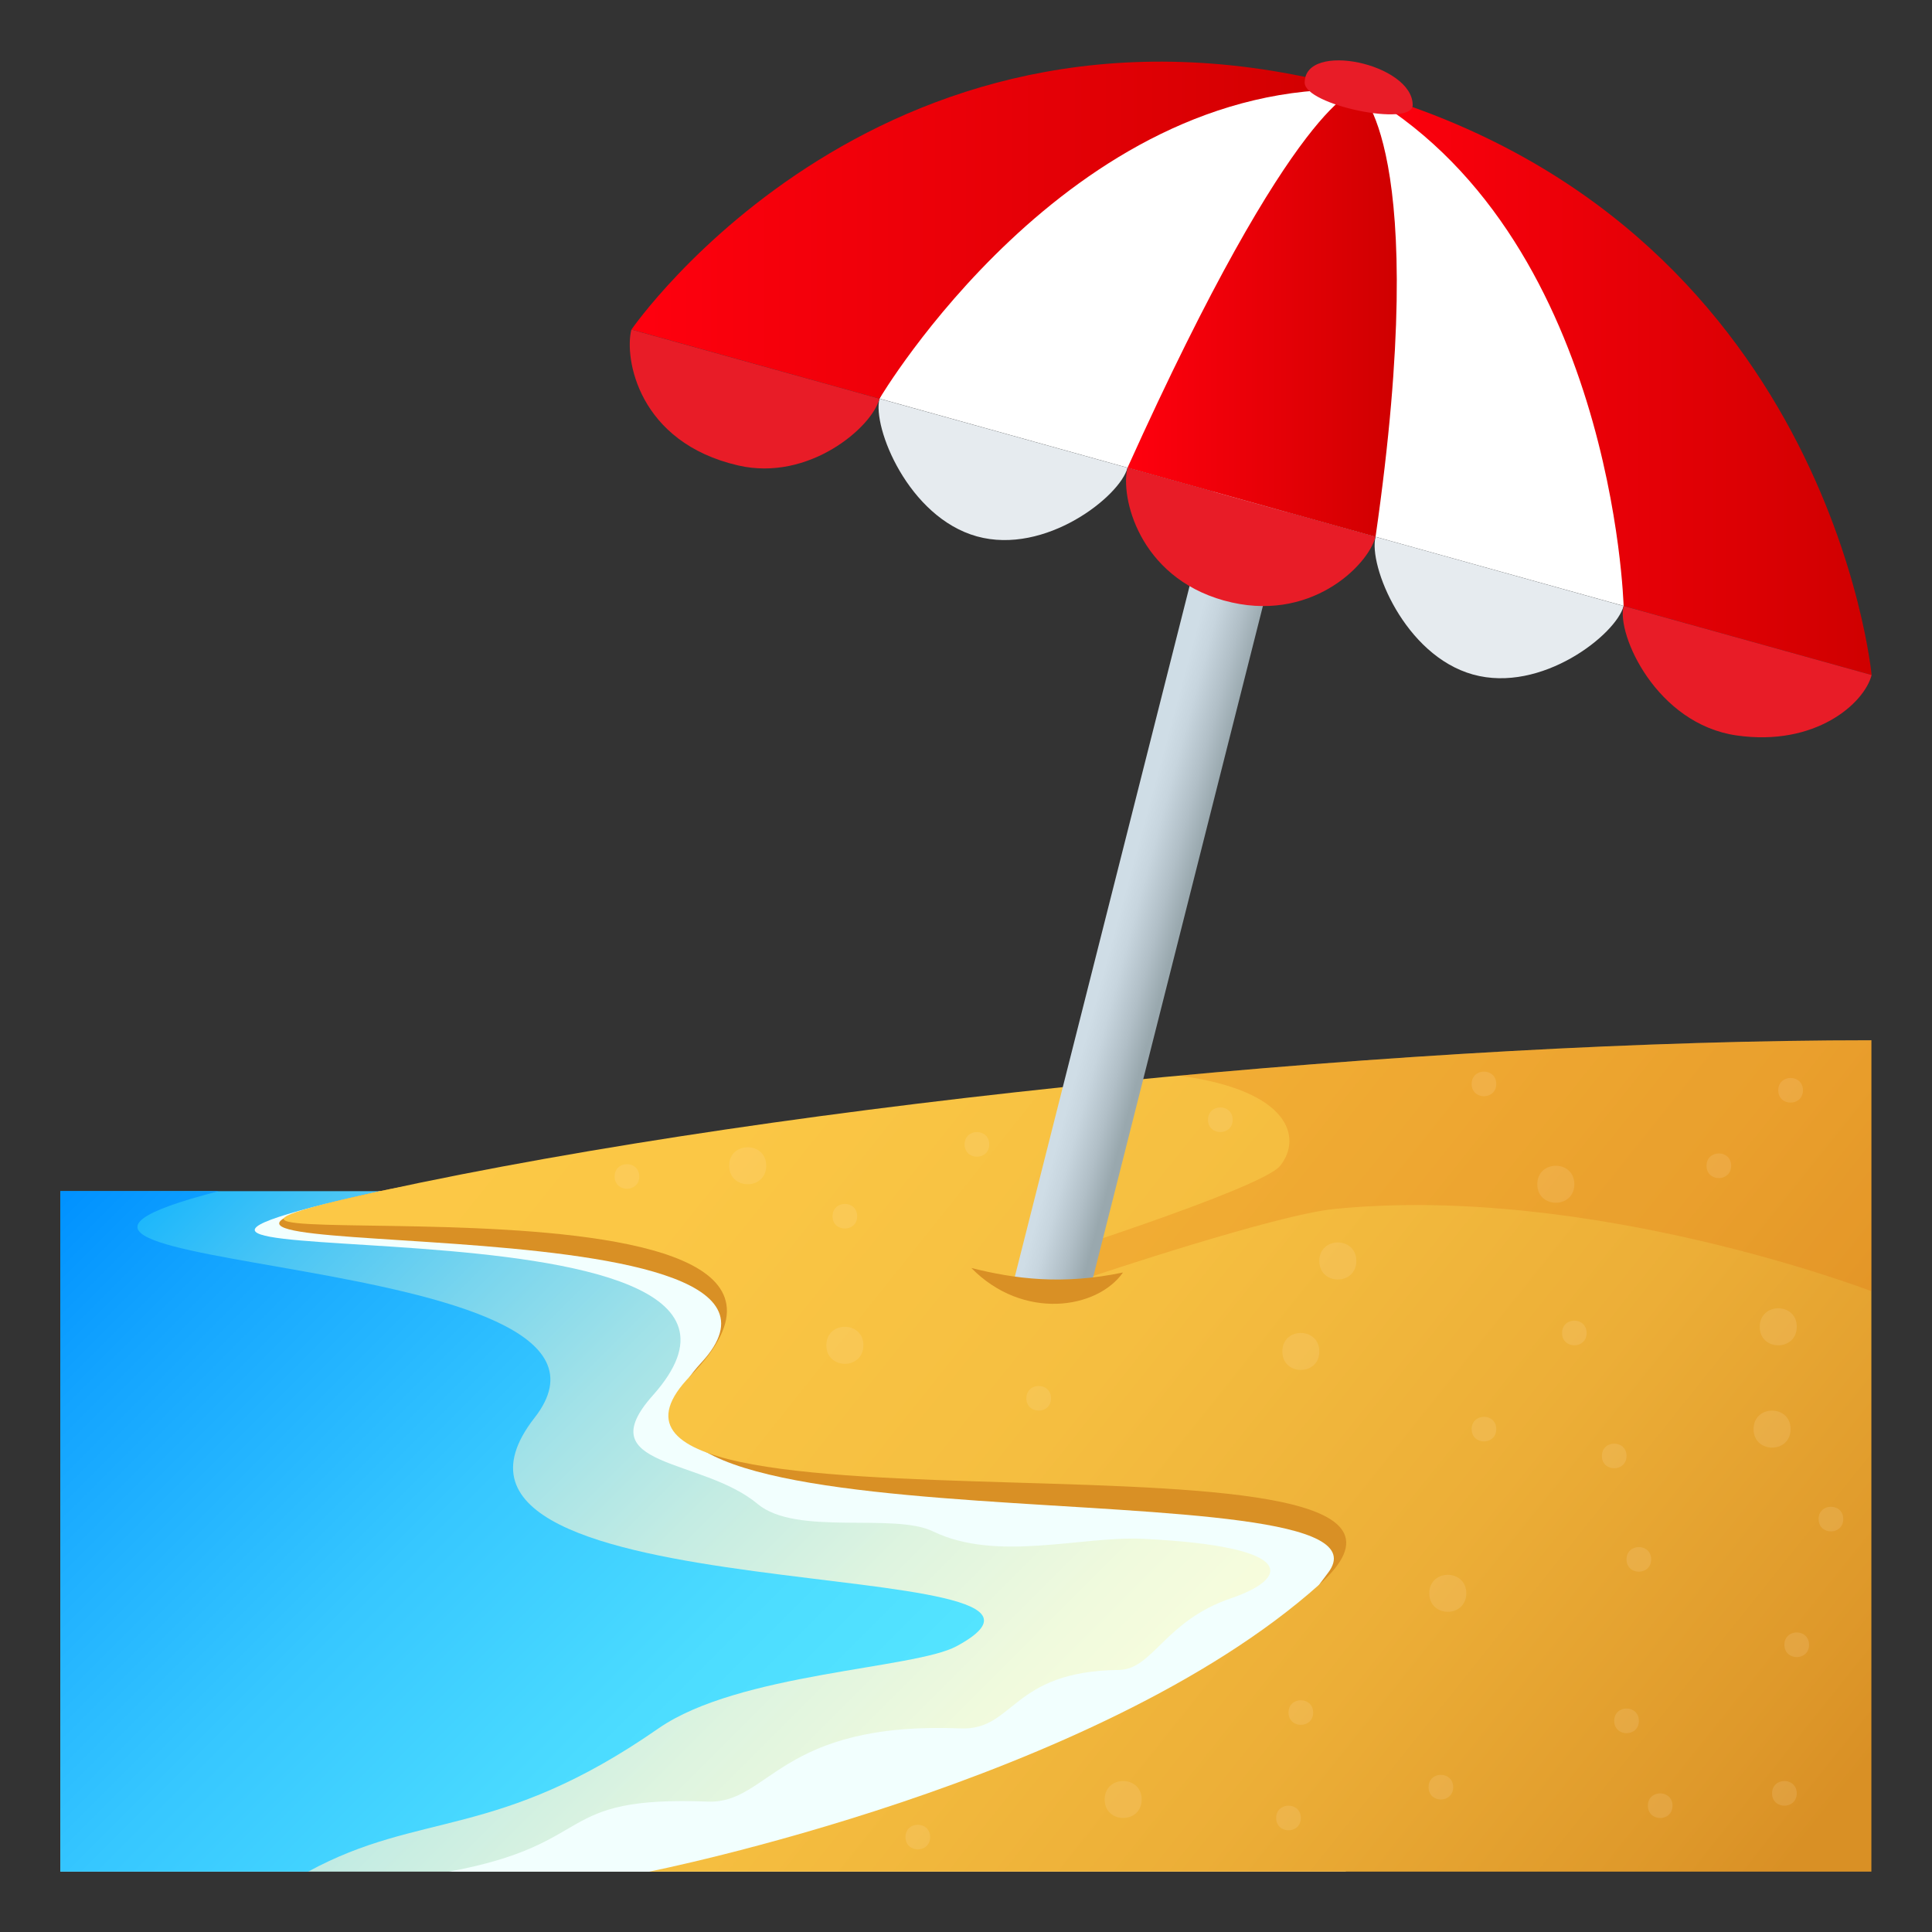
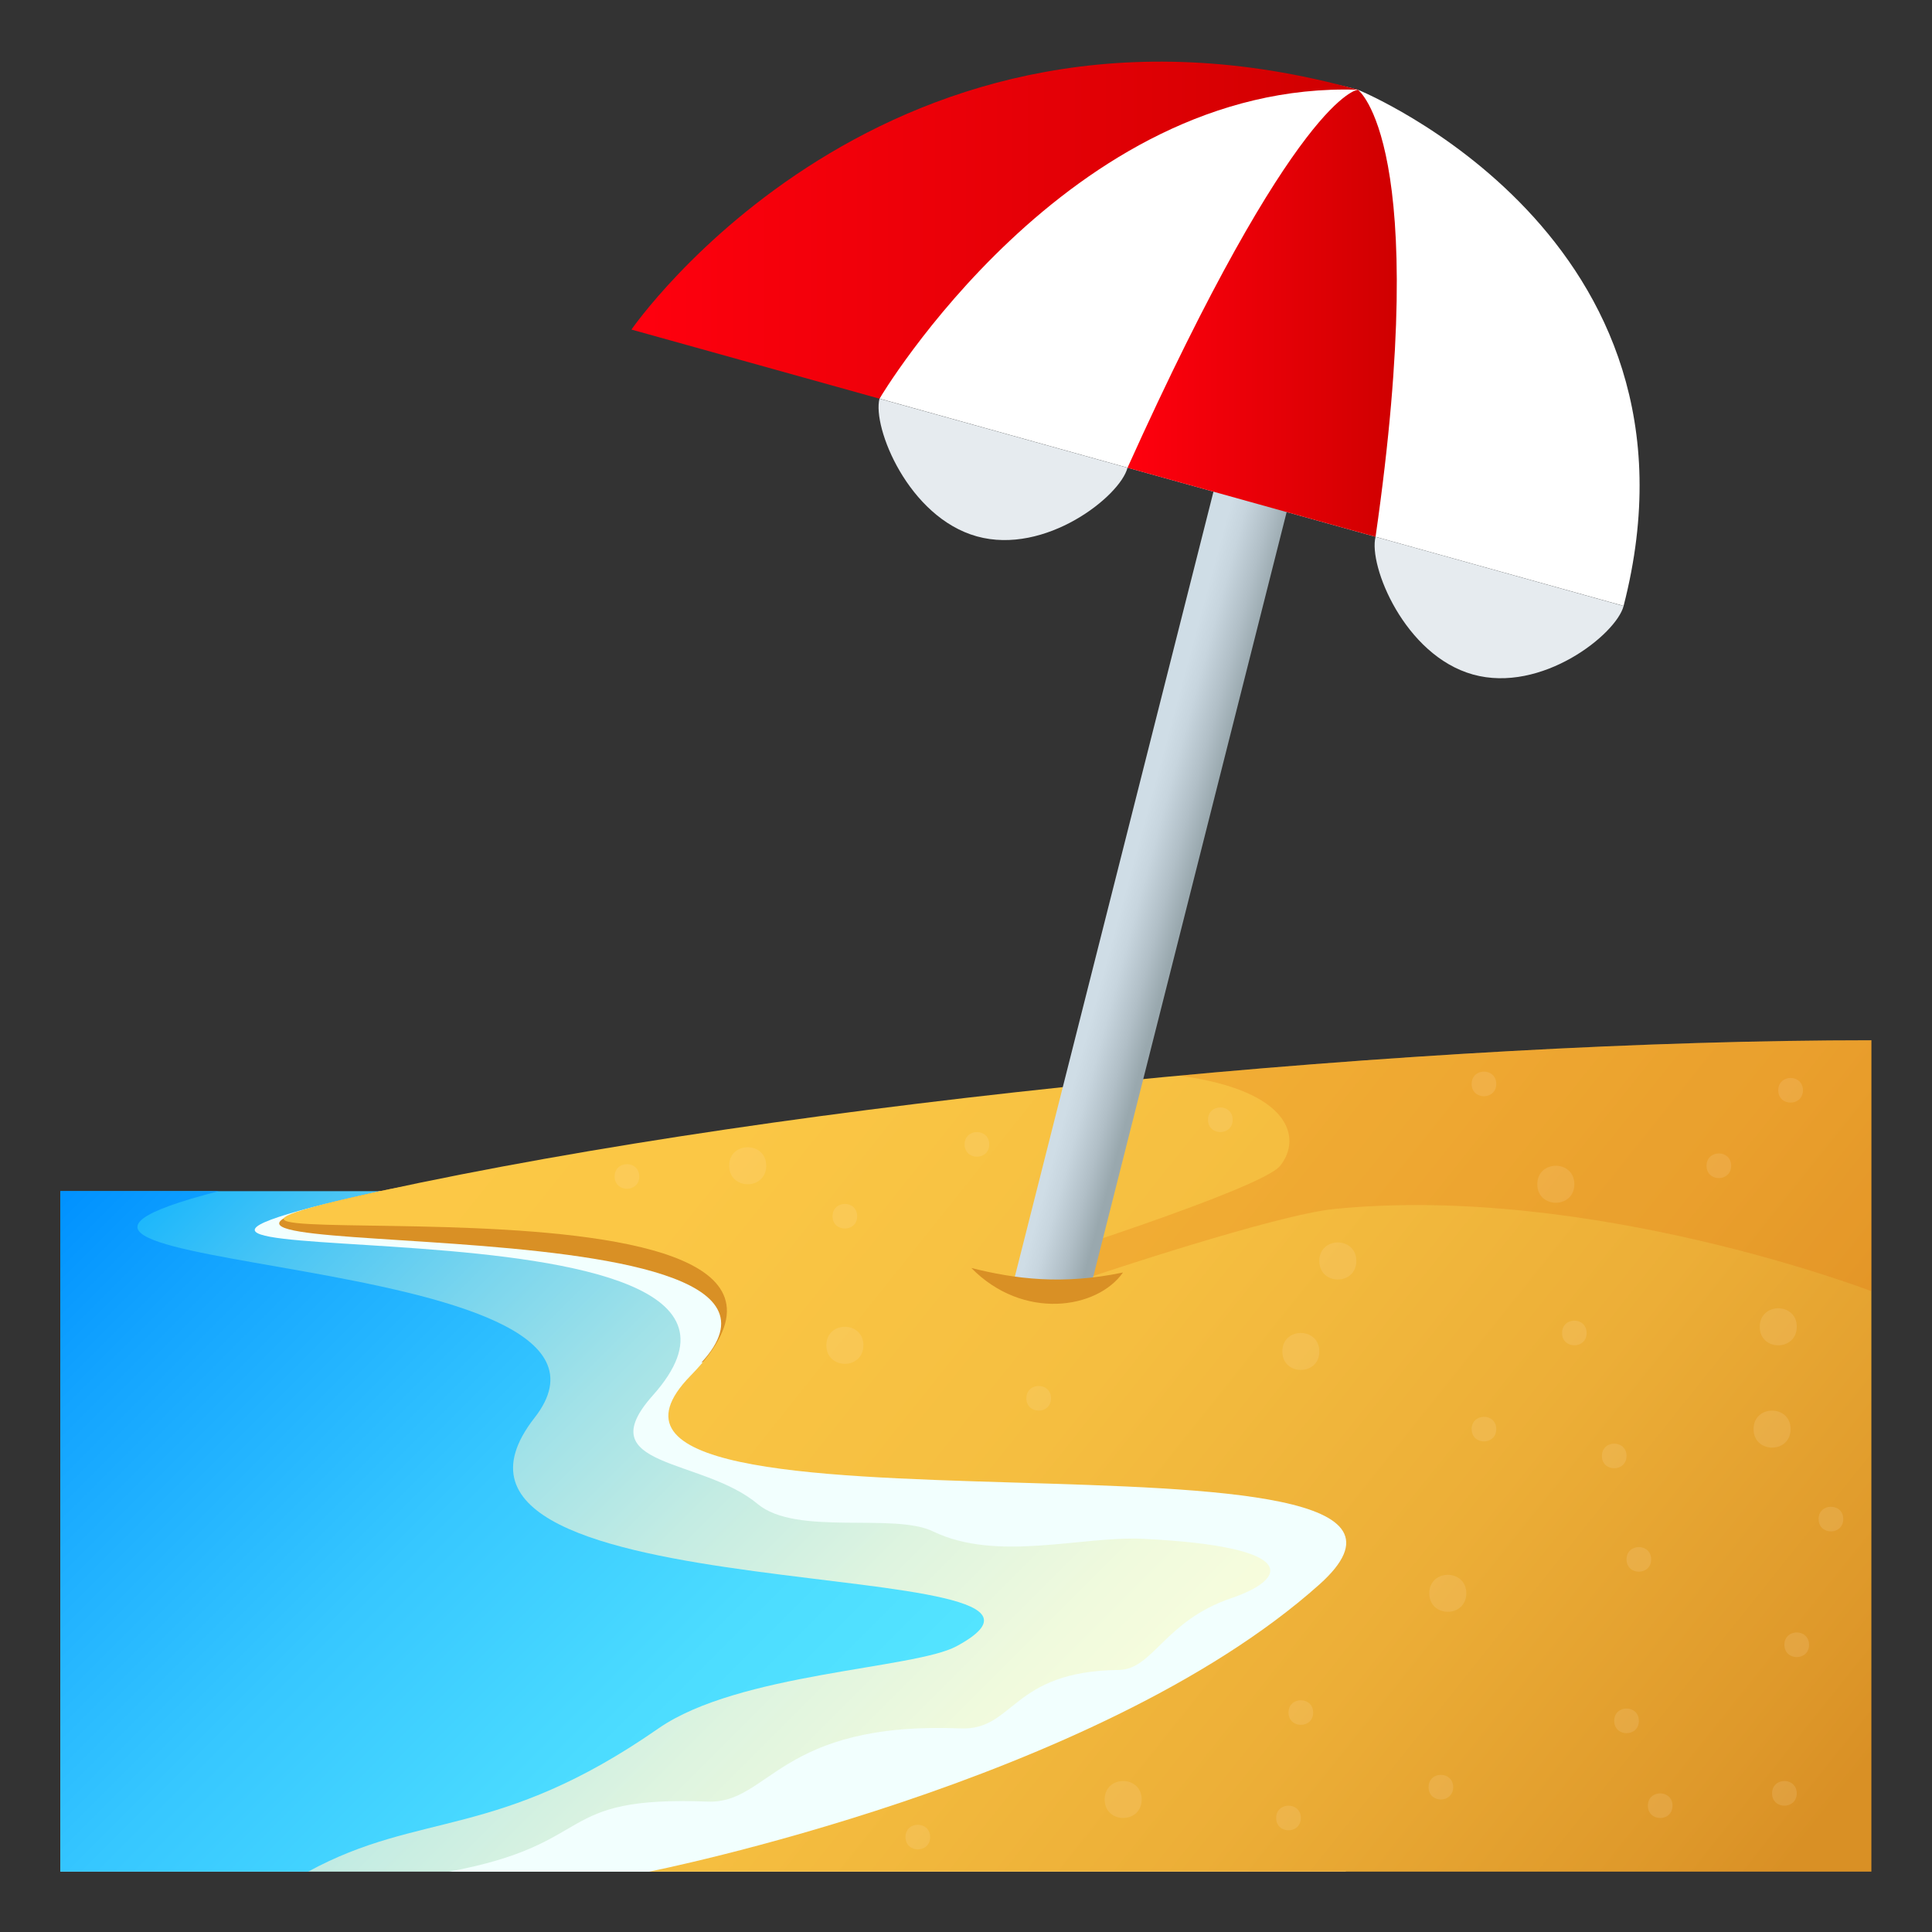
<svg xmlns="http://www.w3.org/2000/svg" xml:space="preserve" style="enable-background:new 0 0 64 64" viewBox="0 0 64 64">
  <rect x="0" y="0" width="64" height="64" fill="#333333" stroke="none" />
  <linearGradient id="a" x1="7.011" x2="39.573" y1="34.449" y2="67.011" gradientUnits="userSpaceOnUse">
    <stop offset="0" style="stop-color:#00aeff" />
    <stop offset=".033" style="stop-color:#12b4fd" />
    <stop offset=".143" style="stop-color:#49c5f5" />
    <stop offset=".257" style="stop-color:#79d5ee" />
    <stop offset=".372" style="stop-color:#a2e2e8" />
    <stop offset=".489" style="stop-color:#c4ece3" />
    <stop offset=".609" style="stop-color:#def4e0" />
    <stop offset=".732" style="stop-color:#f0fadd" />
    <stop offset=".859" style="stop-color:#fbfedc" />
    <stop offset="1" style="stop-color:#ffffdb" />
  </linearGradient>
  <path d="M2 39.459h42.583V62H2z" style="fill:url(#a)" />
  <path d="M21.625 46.225c-2.15 2.41 1.629 2.054 3.469 3.594 1.285 1.075 4.502.278 5.812.91 2.123 1.026 4.928.147 6.954.246 5.235.255 4.815 1.326 2.921 1.969-2.203.747-2.59 2.362-3.718 2.375-3.58.041-3.444 2.01-5.25 1.937-6-.24-6.322 2.502-8.364 2.424-5.188-.198-3.564 1.389-8.574 2.32h7.138s21.404-.577 26.279-12.619c1.485-3.67-24.875-9.922-35.704-9.922-14.87 3.314 15.506-.484 9.037 6.766z" style="fill:#f2fffe" />
-   <path d="M23.235 45.136c5.278-5.713-23.502-2.878-10.647-5.677 13.741-2.992 44.12 8.771 44.12 8.771s-18.185 10.943-12.721 3.88c2.896-3.743-26.893-.326-20.752-6.974z" style="fill:#d99025" />
+   <path d="M23.235 45.136c5.278-5.713-23.502-2.878-10.647-5.677 13.741-2.992 44.12 8.771 44.12 8.771c2.896-3.743-26.893-.326-20.752-6.974z" style="fill:#d99025" />
  <linearGradient id="b" x1="9.816" x2="59.023" y1="22.727" y2="62.026" gradientUnits="userSpaceOnUse">
    <stop offset="0" style="stop-color:#fdca47" />
    <stop offset=".323" style="stop-color:#fbc745" />
    <stop offset=".555" style="stop-color:#f5be40" />
    <stop offset=".759" style="stop-color:#ecae37" />
    <stop offset=".946" style="stop-color:#de982a" />
    <stop offset="1" style="stop-color:#d99025" />
  </linearGradient>
  <path d="M22.878 45.57c7.509-7.677-23.145-3.312-10.29-6.11 13.741-2.993 34.67-5 49.404-5V62H21.506s14.838-2.938 22.198-9.51c6.714-5.997-26.9-.71-20.826-6.92z" style="fill:url(#b)" />
  <path d="M33.705 41.943s8.082-2.542 8.704-3.326c.719-.906.372-2.486-3.346-2.985 8.085-.748 16.161-1.171 22.93-1.171v8.312s-9.28-3.568-17.785-2.725c-1.958.194-7.986 2.22-7.986 2.22l-2.517-.325z" style="opacity:.2;fill:#de6000" />
  <linearGradient id="c" x1=".491" x2="22.984" y1="40.968" y2="63.461" gradientUnits="userSpaceOnUse">
    <stop offset="0" style="stop-color:#0091ff" />
    <stop offset=".166" style="stop-color:#13a4ff" />
    <stop offset=".521" style="stop-color:#36c7ff" />
    <stop offset=".812" style="stop-color:#4cdcff" />
    <stop offset="1" style="stop-color:#54e4ff" />
  </linearGradient>
  <path d="M31.684 54.535c5.924-3.193-19.168-.923-13.976-7.57C22.171 41.25-3.62 42.257 7.25 39.458H2V62h8.208c3.728-2.032 6.271-1.036 11.604-4.744 2.65-1.842 8.473-1.968 9.872-2.721z" style="fill:url(#c)" />
  <path d="M48.573 52.78c0 .817-1.226.817-1.226 0 0-.816 1.226-.816 1.226 0zm6.124-1.124c0 .545-.816.545-.816 0 0-.543.816-.543.816 0zm-.817-3.426c0 .544-.815.544-.815 0 0-.543.816-.543.816 0zm-10.38 8.5c0 .544-.816.544-.816 0 0-.543.816-.543.816 0zm-12.688 4.125c0 .544-.816.544-.816 0 0-.543.816-.543.816 0zm12.28-.633c0 .545-.817.545-.817 0 0-.542.817-.542.817 0zm12.312-.407c0 .545-.816.545-.816 0 0-.543.816-.543.816 0zm5.656-9.495c0 .546-.816.546-.816 0 0-.542.816-.542.816 0zm-1.133 4.165c0 .545-.817.545-.817 0s.817-.545.817 0zm-11.789 4.718c0 .543-.815.543-.815 0 0-.545.815-.545.815 0zm11.381.204c0 .545-.817.545-.817 0s.817-.545.817 0zm-6.96-15.249c0 .543-.814.543-.814 0 0-.547.814-.547.814 0zm-2.993 3.184c0 .543-.816.543-.816 0 0-.545.816-.545.816 0zm-14.75-1.021c0 .543-.816.543-.816 0 0-.545.816-.545.816 0zm-6.421-6.031c0 .543-.816.543-.816 0 0-.545.816-.545.816 0zm-7.218-1.317c0 .543-.817.543-.817 0 0-.545.817-.545.817 0zM32.77 37.91c0 .543-.816.543-.816 0 0-.545.816-.545.816 0zm8.063-.816c0 .543-.816.543-.816 0 0-.545.816-.545.816 0zm8.733-1.187c0 .543-.816.543-.816 0 0-.545.816-.545.816 0zm7.781 2.71c0 .544-.816.544-.816 0s.816-.544.816 0zm2.377-2.5c0 .544-.817.544-.817 0s.817-.544.817 0zM54.29 57.005c0 .545-.817.545-.817 0 0-.544.816-.544.816 0zm5.026-9.665c0 .819-1.227.819-1.227 0 0-.816 1.227-.816 1.227 0zm-7.164-8.11c0 .817-1.227.817-1.227 0s1.227-.817 1.227 0zm-7.222 2.54c0 .82-1.226.82-1.226 0 0-.816 1.226-.816 1.226 0zM28.6 44.564c0 .819-1.226.819-1.226 0 0-.816 1.227-.816 1.227 0zm-3.218-5.948c0 .818-1.227.818-1.227 0 0-.816 1.227-.816 1.227 0zm34.138 5.335c0 .819-1.226.819-1.226 0 0-.816 1.227-.816 1.227 0zm-15.816.818c0 .816-1.225.816-1.225 0 0-.817 1.225-.817 1.225 0zm-5.885 14.842c0 .816-1.225.816-1.225 0s1.225-.816 1.225 0z" style="opacity:.15;fill:#ffe6bf" />
  <path d="m29.134 13.204 24.65 6.867c3.153-12.24-8.802-17.098-8.802-17.098-9.45-2.63-15.848 10.234-15.848 10.232z" style="fill:#fff" />
  <linearGradient id="d" x1="839.47" x2="841.865" y1="27.493" y2="26.843" gradientTransform="matrix(-1 0 0 1 879.273 .444)" gradientUnits="userSpaceOnUse">
    <stop offset="0" style="stop-color:#99a8ae" />
    <stop offset=".281" style="stop-color:#b1bfc7" />
    <stop offset=".61" style="stop-color:#c7d5de" />
    <stop offset=".818" style="stop-color:#cfdde6" />
  </linearGradient>
  <path d="m36.222 42.269 7.482-29.584-2.426-.667-7.692 30.398c-.12.473 2.52.323 2.636-.147z" style="fill:url(#d)" />
  <linearGradient id="e" x1="817.273" x2="834.291" y1="12.223" y2="12.223" gradientTransform="matrix(-1 0 0 1 879.273 .444)" gradientUnits="userSpaceOnUse">
    <stop offset="0" style="stop-color:#cf0000" />
    <stop offset=".272" style="stop-color:#dd0004" />
    <stop offset="1" style="stop-color:#ff000e" />
  </linearGradient>
-   <path d="M44.982 2.973C60.593 7.323 62 22.361 62 22.361l-8.216-2.288s-.333-12.386-8.802-17.1z" style="fill:url(#e)" />
  <linearGradient id="f" x1="834.291" x2="858.356" y1="7.181" y2="7.181" gradientTransform="matrix(-1 0 0 1 879.273 .444)" gradientUnits="userSpaceOnUse">
    <stop offset="0" style="stop-color:#cf0000" />
    <stop offset=".272" style="stop-color:#dd0004" />
    <stop offset="1" style="stop-color:#ff000e" />
  </linearGradient>
  <path d="M44.982 2.973c-15.61-4.348-24.064 7.944-24.064 7.944l8.216 2.29S35.376 2.653 44.982 2.973z" style="fill:url(#f)" />
  <linearGradient id="g" x1="833.003" x2="841.923" y1="9.934" y2="9.934" gradientTransform="matrix(-1 0 0 1 879.273 .444)" gradientUnits="userSpaceOnUse">
    <stop offset="0" style="stop-color:#cf0000" />
    <stop offset=".272" style="stop-color:#dd0004" />
    <stop offset="1" style="stop-color:#ff000e" />
  </linearGradient>
  <path d="M37.35 15.495c5.6-12.415 7.632-12.522 7.632-12.522s2.458 1.788.585 14.81l-8.217-2.288z" style="fill:url(#g)" />
  <path d="M48.794 22.344c2.27.633 4.747-1.33 4.99-2.27l-8.217-2.291c-.243.944.958 3.928 3.227 4.561zM32.36 17.768c2.271.631 4.748-1.33 4.99-2.273l-8.216-2.288c-.242.944.956 3.928 3.226 4.561z" style="fill:#e6ebef" />
-   <path d="M24.46 15.42c2.338.538 4.431-1.27 4.674-2.213l-8.219-2.29c-.24.943.223 3.74 3.544 4.503zm16.088 4.473c2.838.79 4.776-1.166 5.017-2.11l-8.214-2.288c-.245.944.361 3.608 3.197 4.399zm16.982 4.47c2.607.373 4.225-1.058 4.47-2.002l-8.216-2.288c-.243.941 1.091 3.911 3.745 4.29zM43.219 2.738c0 .742 3.578 1.485 3.578.742 0-1.368-3.578-2.135-3.578-.742z" style="fill:#e81c27" />
  <path d="M37.2 42.153c-.854 1.218-3.311 1.595-5.023-.149 1.44.361 3.012.569 5.023.149z" style="fill:#d99025" />
</svg>